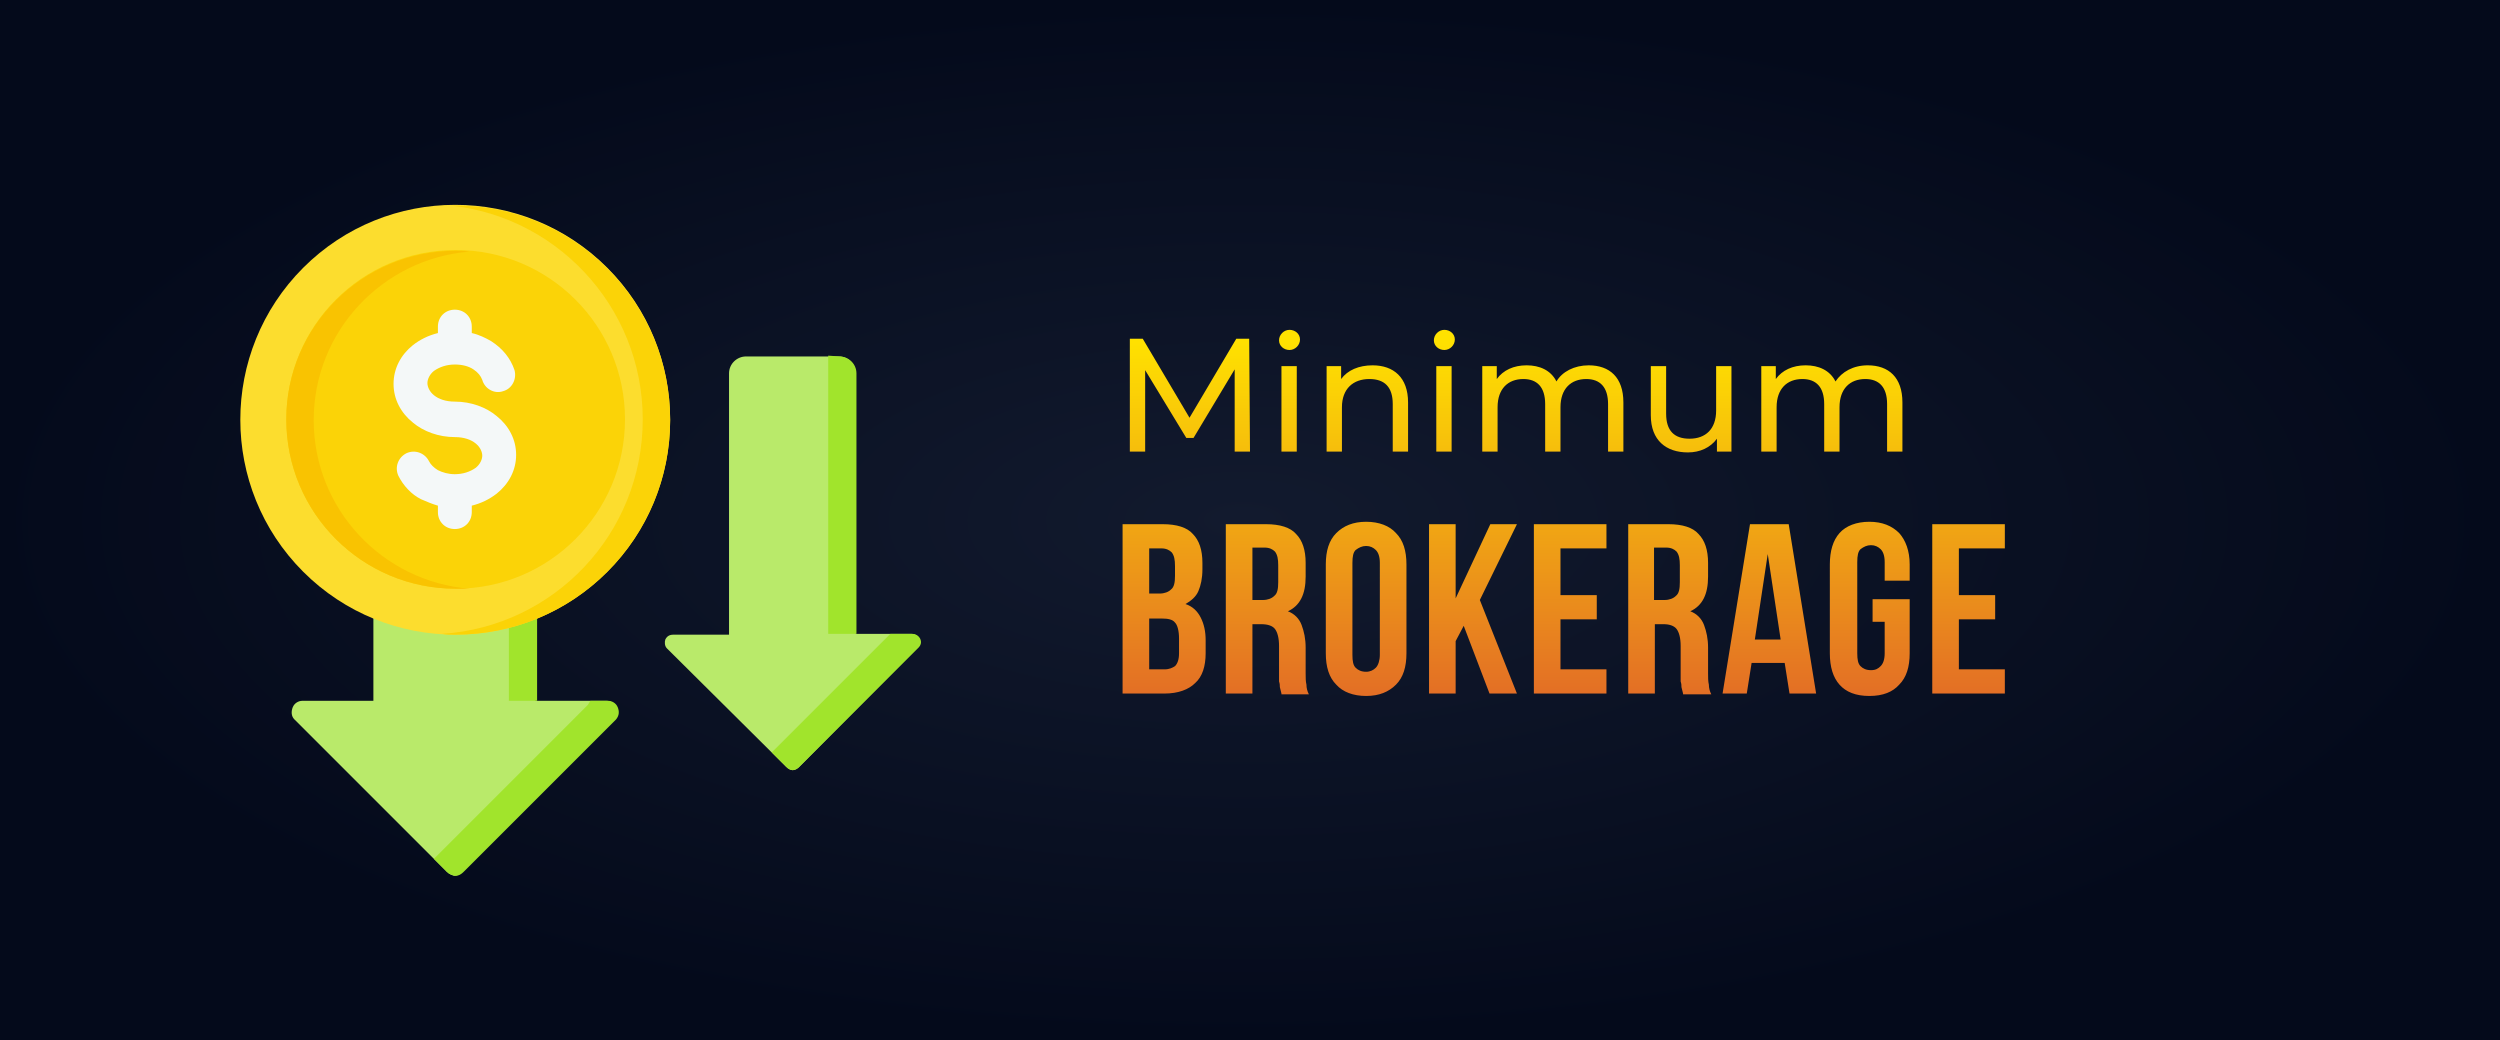
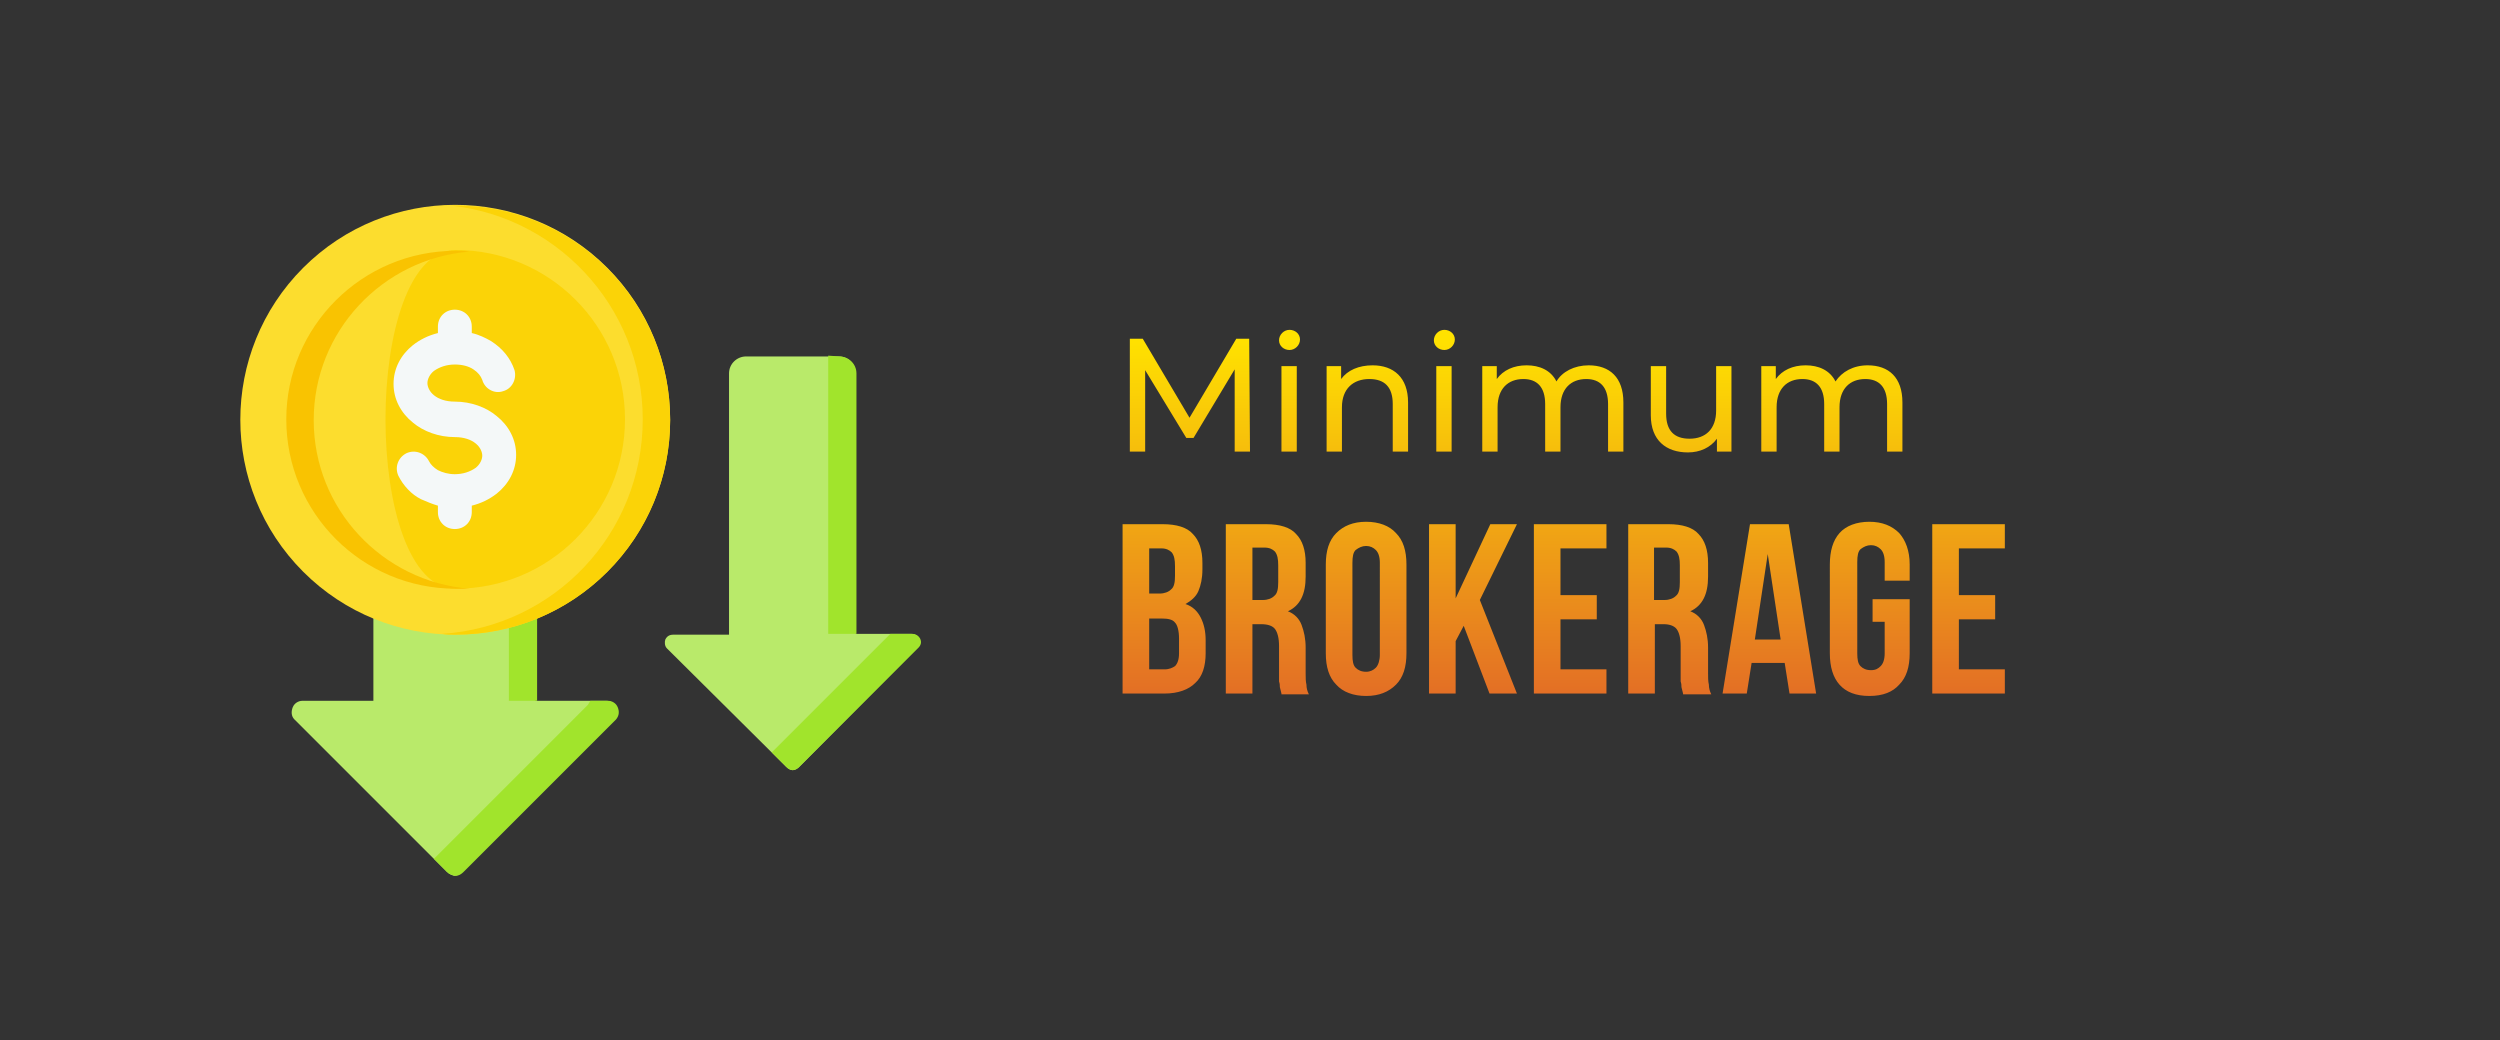
<svg xmlns="http://www.w3.org/2000/svg" xmlns:xlink="http://www.w3.org/1999/xlink" version="1.1" id="Layer_1" x="0px" y="0px" viewBox="0 0 310 129" style="enable-background:new 0 0 310 129;" xml:space="preserve">
  <rect x="0" y="0" width="310" height="129" fill="#333333" stroke="none" />
  <style type="text/css">
	.st0{fill:url(#SVGID_1_);}
	.st1{fill:url(#SVGID_2_);}
	.st2{clip-path:url(#SVGID_4_);}
	.st3{fill-rule:evenodd;clip-rule:evenodd;fill:#B9EA6A;}
	.st4{fill-rule:evenodd;clip-rule:evenodd;fill:#A1E42C;}
	.st5{fill:#FCDD2E;}
	.st6{fill-rule:evenodd;clip-rule:evenodd;fill:#FBD307;}
	.st7{fill:#FBD307;}
	.st8{fill-rule:evenodd;clip-rule:evenodd;fill:#F9C301;}
	.st9{fill-rule:evenodd;clip-rule:evenodd;fill:#F4F8F8;}
</style>
  <g>
    <radialGradient id="SVGID_1_" cx="-787.333" cy="609.832" r="1" gradientTransform="matrix(3.949486e-15 64.5 155 -9.491013e-15 -94369 50847.5)" gradientUnits="userSpaceOnUse">
      <stop offset="0" style="stop-color:#121A2E" />
      <stop offset="1" style="stop-color:#040A1B" />
    </radialGradient>
-     <rect class="st0" width="310" height="129" />
  </g>
  <linearGradient id="SVGID_2_" gradientUnits="userSpaceOnUse" x1="193.883" y1="88" x2="193.883" y2="44" gradientTransform="matrix(1 0 0 -1 0 130)">
    <stop offset="0" style="stop-color:#FFE200" />
    <stop offset="1" style="stop-color:#E36F25" />
  </linearGradient>
  <path class="st1" d="M155,56h-1.9l0-10.2l-5.1,8.5h-0.9l-5.1-8.4V56h-1.9V42h1.6l5.8,9.8l5.8-9.8h1.6L155,56z M159.9,43.4  c-0.7,0-1.3-0.5-1.3-1.2c0-0.7,0.6-1.3,1.3-1.3c0.7,0,1.3,0.5,1.3,1.2C161.2,42.8,160.6,43.4,159.9,43.4z M158.9,56V45.4h1.9V56  H158.9z M170.2,45.3c2.6,0,4.4,1.5,4.4,4.6V56h-1.9v-5.9c0-2.1-1-3.1-2.9-3.1c-2,0-3.4,1.2-3.4,3.5V56h-1.9V45.4h1.8V47  C167.1,45.9,168.5,45.3,170.2,45.3z M179.1,43.4c-0.7,0-1.3-0.5-1.3-1.2c0-0.7,0.6-1.3,1.3-1.3c0.7,0,1.3,0.5,1.3,1.2  C180.4,42.8,179.8,43.4,179.1,43.4z M178.1,56V45.4h1.9V56H178.1z M197,45.3c2.6,0,4.3,1.5,4.3,4.6V56h-1.9v-5.9  c0-2.1-1-3.1-2.7-3.1c-1.9,0-3.2,1.2-3.2,3.5V56h-1.9v-5.9c0-2.1-1-3.1-2.7-3.1c-1.9,0-3.2,1.2-3.2,3.5V56h-1.9V45.4h1.8V47  c0.8-1.1,2.1-1.7,3.7-1.7c1.6,0,3,0.6,3.7,2C193.7,46.1,195.2,45.3,197,45.3z M212.8,45.4h1.9V56h-1.8v-1.6  c-0.8,1.1-2.1,1.7-3.6,1.7c-2.7,0-4.6-1.5-4.6-4.6v-6.1h1.9v5.9c0,2.1,1,3.1,2.9,3.1c2,0,3.3-1.2,3.3-3.5V45.4z M231.6,45.3  c2.6,0,4.3,1.5,4.3,4.6V56h-1.9v-5.9c0-2.1-1-3.1-2.7-3.1c-1.9,0-3.2,1.2-3.2,3.5V56h-1.9v-5.9c0-2.1-1-3.1-2.7-3.1  c-1.9,0-3.2,1.2-3.2,3.5V56h-1.9V45.4h1.8V47c0.8-1.1,2.1-1.7,3.7-1.7c1.6,0,3,0.6,3.7,2C228.4,46.1,229.8,45.3,231.6,45.3z   M144.2,65c1.7,0,3,0.4,3.7,1.2c0.8,0.8,1.2,2,1.2,3.6v0.8c0,1.1-0.2,2-0.5,2.7s-0.9,1.2-1.6,1.6c0.9,0.3,1.5,0.9,1.9,1.7  c0.4,0.8,0.6,1.7,0.6,2.8V81c0,1.6-0.4,2.9-1.3,3.7c-0.8,0.8-2.1,1.3-3.8,1.3h-5.2V65H144.2z M142.5,76.6V83h1.9  c0.6,0,1-0.2,1.3-0.4c0.3-0.3,0.5-0.8,0.5-1.6v-1.8c0-1-0.2-1.7-0.5-2c-0.3-0.4-0.9-0.5-1.6-0.5H142.5z M142.5,68v5.6h1.3  c0.6,0,1.1-0.2,1.4-0.5c0.4-0.3,0.5-0.9,0.5-1.7v-1.2c0-0.8-0.1-1.3-0.4-1.7c-0.3-0.3-0.7-0.5-1.3-0.5H142.5z M158.9,86  c0-0.1-0.1-0.3-0.1-0.4c0-0.1-0.1-0.3-0.1-0.4c0-0.2,0-0.4-0.1-0.7c0-0.3,0-0.6,0-1.1v-3.3c0-1-0.2-1.7-0.5-2.1  c-0.3-0.4-0.9-0.6-1.7-0.6h-1.1V86H152V65h5c1.7,0,3,0.4,3.7,1.2c0.8,0.8,1.2,2,1.2,3.6v1.7c0,2.2-0.7,3.6-2.2,4.3  c0.8,0.3,1.4,0.9,1.7,1.7c0.3,0.8,0.5,1.7,0.5,2.8v3.2c0,0.5,0,1,0.1,1.4c0,0.4,0.1,0.8,0.3,1.2H158.9z M155.3,68v6.4h1.3  c0.6,0,1.1-0.2,1.4-0.5c0.4-0.3,0.5-0.9,0.5-1.7v-2.1c0-0.8-0.1-1.3-0.4-1.7c-0.3-0.3-0.7-0.5-1.3-0.5H155.3z M167.7,81.2  c0,0.8,0.1,1.3,0.4,1.6c0.3,0.3,0.7,0.5,1.3,0.5c0.5,0,0.9-0.2,1.2-0.5c0.3-0.3,0.5-0.9,0.5-1.6V69.8c0-0.8-0.2-1.3-0.5-1.6  c-0.3-0.3-0.7-0.5-1.2-0.5c-0.5,0-0.9,0.2-1.3,0.5c-0.3,0.3-0.4,0.8-0.4,1.6V81.2z M164.4,70c0-1.7,0.4-3,1.3-3.9  c0.9-0.9,2.1-1.4,3.7-1.4c1.6,0,2.9,0.5,3.7,1.4c0.9,0.9,1.3,2.2,1.3,3.9V81c0,1.7-0.4,3-1.3,3.9c-0.9,0.9-2.1,1.4-3.7,1.4  c-1.6,0-2.9-0.5-3.7-1.4c-0.9-0.9-1.3-2.2-1.3-3.9V70z M181.5,77.6l-1,1.9V86h-3.3V65h3.3v9.2l4.3-9.2h3.3l-4.6,9.4l4.6,11.6h-3.4  L181.5,77.6z M193.5,73.8h4.5v3h-4.5V83h5.7v3h-9V65h9v3h-5.7V73.8z M208.7,86c0-0.1-0.1-0.3-0.1-0.4c0-0.1-0.1-0.3-0.1-0.4  c0-0.2,0-0.4-0.1-0.7c0-0.3,0-0.6,0-1.1v-3.3c0-1-0.2-1.7-0.5-2.1c-0.3-0.4-0.9-0.6-1.6-0.6h-1.1V86h-3.3V65h5c1.7,0,3,0.4,3.7,1.2  c0.8,0.8,1.2,2,1.2,3.6v1.7c0,2.2-0.7,3.6-2.2,4.3c0.8,0.3,1.4,0.9,1.7,1.7c0.3,0.8,0.5,1.7,0.5,2.8v3.2c0,0.5,0,1,0.1,1.4  c0,0.4,0.1,0.8,0.3,1.2H208.7z M205.1,68v6.4h1.3c0.6,0,1.1-0.2,1.4-0.5c0.4-0.3,0.5-0.9,0.5-1.7v-2.1c0-0.8-0.1-1.3-0.4-1.7  c-0.3-0.3-0.7-0.5-1.3-0.5H205.1z M225.2,86h-3.3l-0.6-3.8h-4.1l-0.6,3.8h-3l3.4-21h4.8L225.2,86z M217.6,79.3h3.2l-1.6-10.6  L217.6,79.3z M232.2,74.3h4.6V81c0,1.7-0.4,3-1.3,3.9c-0.8,0.9-2,1.4-3.7,1.4s-2.9-0.5-3.7-1.4c-0.8-0.9-1.2-2.2-1.2-3.9V70  c0-1.7,0.4-3,1.2-3.9c0.8-0.9,2.1-1.4,3.7-1.4s2.8,0.5,3.7,1.4c0.8,0.9,1.3,2.2,1.3,3.9v2h-3.1v-2.3c0-0.8-0.2-1.3-0.5-1.6  c-0.3-0.3-0.7-0.5-1.2-0.5s-0.9,0.2-1.3,0.5c-0.3,0.3-0.4,0.8-0.4,1.6v11.3c0,0.8,0.1,1.3,0.4,1.6c0.3,0.3,0.7,0.5,1.3,0.5  s0.9-0.2,1.2-0.5c0.3-0.3,0.5-0.8,0.5-1.6v-3.9h-1.5V74.3z M242.9,73.8h4.5v3h-4.5V83h5.7v3h-9V65h9v3h-5.7V73.8z" />
  <g>
    <defs>
      <rect id="SVGID_3_" x="27" y="22" width="90" height="90" />
    </defs>
    <clipPath id="SVGID_4_">
      <use xlink:href="#SVGID_3_" style="overflow:visible;" />
    </clipPath>
    <g class="st2">
      <path class="st3" d="M97.5,95.1L82.7,80.4c-0.3-0.3-0.3-0.8-0.2-1.1c0.2-0.4,0.5-0.6,1-0.6h6.9V46.3c0-1.2,1-2.1,2.1-2.1h11.5    c1.2,0,2.1,1,2.1,2.1l0,32.3h6.9c0.4,0,0.8,0.2,1,0.6c0.2,0.4,0.1,0.8-0.2,1.1L99.1,95.1c-0.2,0.2-0.5,0.4-0.8,0.4    C98,95.5,97.7,95.3,97.5,95.1z" />
      <path class="st4" d="M97.5,95.1l-1.8-1.8l14.7-14.7l0,0h2.7c0.4,0,0.8,0.2,1,0.6c0.2,0.4,0.1,0.8-0.2,1.1L99.1,95.1    c-0.2,0.2-0.5,0.4-0.8,0.4C98,95.5,97.7,95.3,97.5,95.1z M102.7,44.1c0,0.1,0,0.3,0,0.4v34.1h3.5V46.3c0-1.2-1-2.1-2.1-2.1    L102.7,44.1z" />
      <path class="st3" d="M55.4,108.1L36.5,89.2c-0.4-0.4-0.4-1-0.2-1.5c0.2-0.5,0.7-0.8,1.2-0.8h8.8l0-41.4c0-1.5,1.2-2.7,2.7-2.7    h14.7c1.5,0,2.7,1.2,2.7,2.7v41.4h8.8c0.5,0,1,0.3,1.2,0.8c0.2,0.5,0.2,1-0.2,1.5l-18.9,18.9c-0.3,0.3-0.6,0.5-1,0.5    C56,108.5,55.7,108.4,55.4,108.1z" />
      <path class="st4" d="M55.4,108.1l-1.6-1.6c0.1-0.1,0.1-0.1,0.2-0.2l18.9-18.9c0.1-0.2,0.2-0.3,0.3-0.5h2.2c0.5,0,1,0.3,1.2,0.8    c0.2,0.5,0.2,1-0.2,1.5l-18.9,18.9c-0.3,0.3-0.6,0.5-1,0.5C56,108.5,55.7,108.4,55.4,108.1z M62.9,42.8c0.1,0.3,0.2,0.6,0.2,1    l0,43.1h3.5V45.5c0-1.5-1.2-2.7-2.7-2.7L62.9,42.8z" />
      <path class="st5" d="M75.3,70.9c10.4-10.4,10.4-27.3,0-37.7c-10.4-10.4-27.3-10.4-37.7,0c-10.4,10.4-10.4,27.3,0,37.7    C48,81.3,64.9,81.3,75.3,70.9z" />
      <path class="st6" d="M56.5,25.5c14.7,0,26.6,11.9,26.6,26.6c0,14.7-11.9,26.6-26.6,26.6c-0.6,0-1.1,0-1.7-0.1    c13.9-0.9,24.9-12.4,24.9-26.6c0-14.1-11-25.7-24.9-26.6C55.3,25.5,55.9,25.5,56.5,25.5z" />
-       <path class="st7" d="M56.5,73c11.6,0,21-9.4,21-21s-9.4-21-21-21c-11.6,0-21,9.4-21,21S44.9,73,56.5,73z" />
+       <path class="st7" d="M56.5,73c11.6,0,21-9.4,21-21s-9.4-21-21-21S44.9,73,56.5,73z" />
      <path class="st8" d="M56.5,31.1c0.6,0,1.1,0,1.7,0.1c-10.8,0.9-19.3,9.9-19.3,20.9c0,11,8.5,20,19.3,20.9C57.6,73,57,73,56.5,73    c-11.6,0-21-9.4-21-21C35.5,40.5,44.9,31.1,56.5,31.1z" />
      <path class="st9" d="M63.8,45.9c0.3,1.1-0.3,2.3-1.4,2.6c-1.1,0.4-2.3-0.3-2.6-1.4c-0.2-0.5-0.5-0.9-1.1-1.3    c-0.6-0.4-1.4-0.6-2.3-0.6c-1,0-1.9,0.3-2.6,0.8c-0.5,0.4-0.8,1-0.8,1.5s0.3,1.1,0.8,1.5c0.6,0.5,1.5,0.8,2.6,0.8    c2,0,3.9,0.7,5.2,1.8c1.5,1.2,2.4,2.9,2.4,4.8c0,1.9-0.9,3.6-2.4,4.8c-0.9,0.7-1.9,1.2-3.1,1.5v0.8c0,1.2-0.9,2.1-2.1,2.1    s-2.1-0.9-2.1-2.1v-0.8c-0.7-0.2-1.4-0.5-2.1-0.8C51,61.3,50,60.2,49.4,59c-0.5-1.1,0-2.3,1-2.8c1.1-0.5,2.3,0,2.8,1    c0.2,0.4,0.6,0.8,1.1,1.1c0.6,0.3,1.3,0.5,2.1,0.5c1,0,1.9-0.3,2.6-0.8c0.5-0.4,0.8-1,0.8-1.5S59.5,55.4,59,55    c-0.6-0.5-1.5-0.8-2.6-0.8c-2,0-3.9-0.7-5.2-1.8c-1.5-1.2-2.4-2.9-2.4-4.8s0.9-3.6,2.4-4.8c0.9-0.7,1.9-1.2,3.1-1.5v-0.8    c0-1.2,0.9-2.1,2.1-2.1s2.1,0.9,2.1,2.1v0.8c0.9,0.2,1.7,0.6,2.4,1C62.3,43.2,63.3,44.4,63.8,45.9z" />
    </g>
  </g>
</svg>